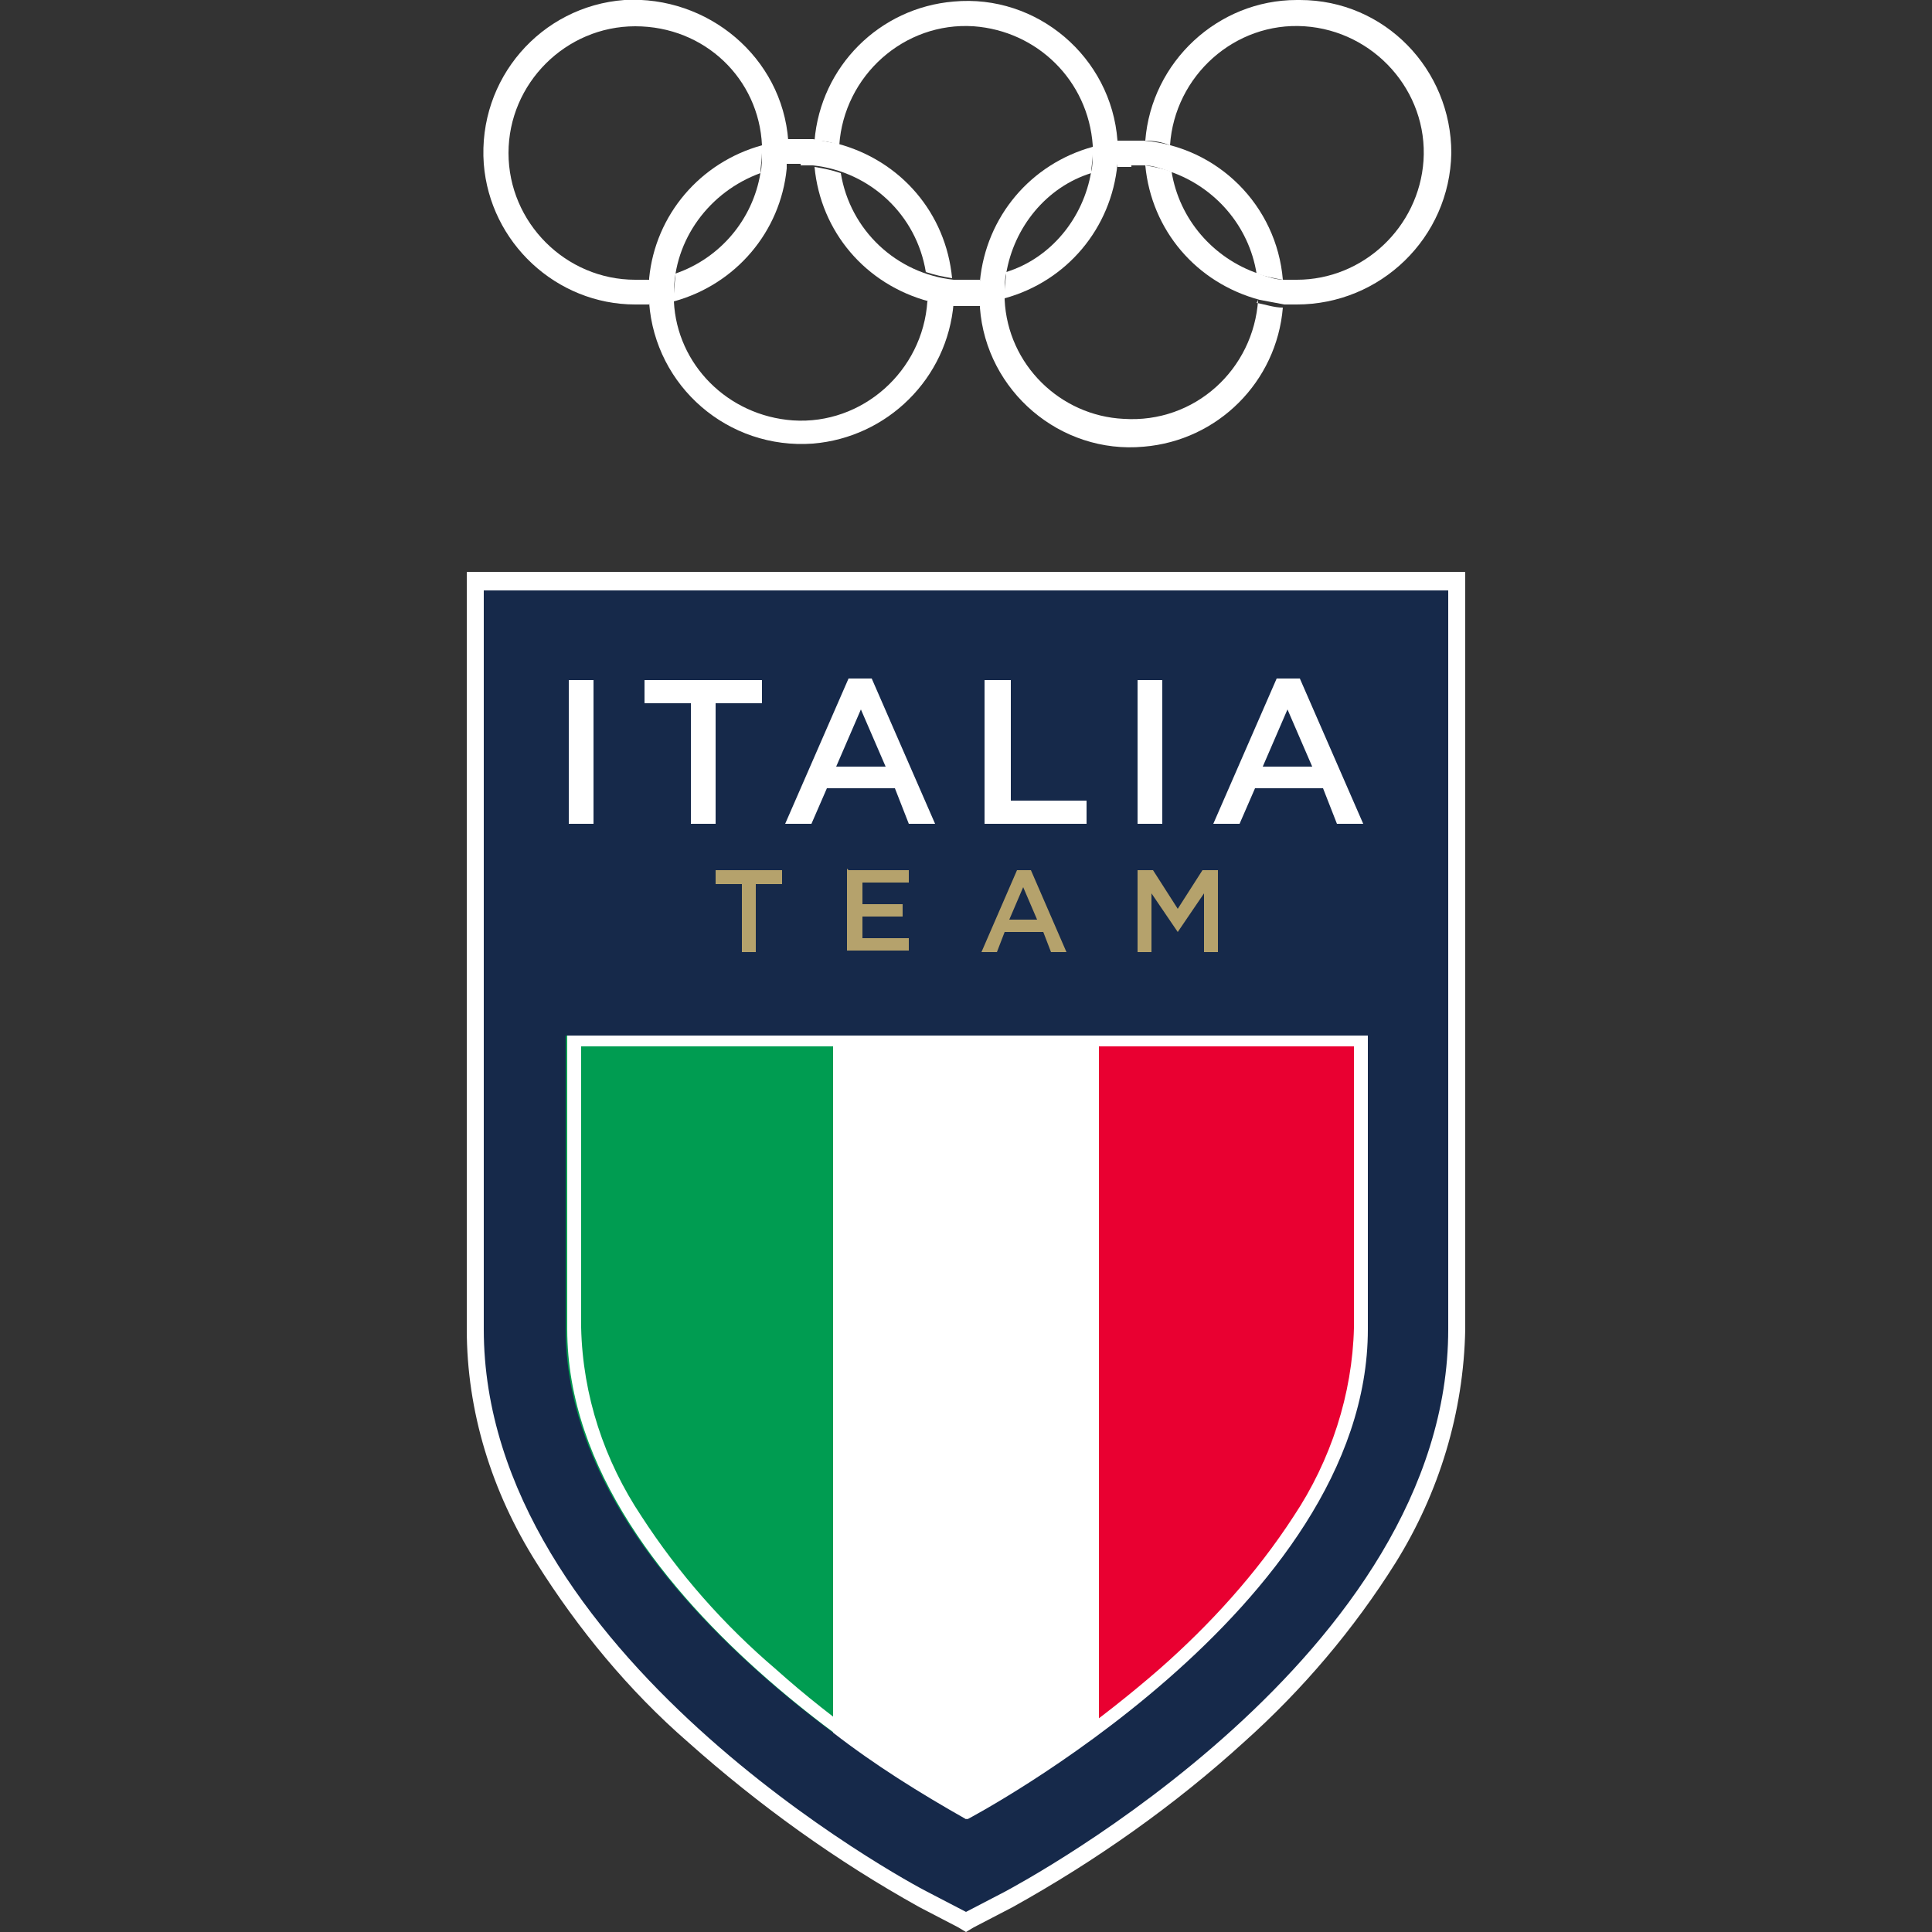
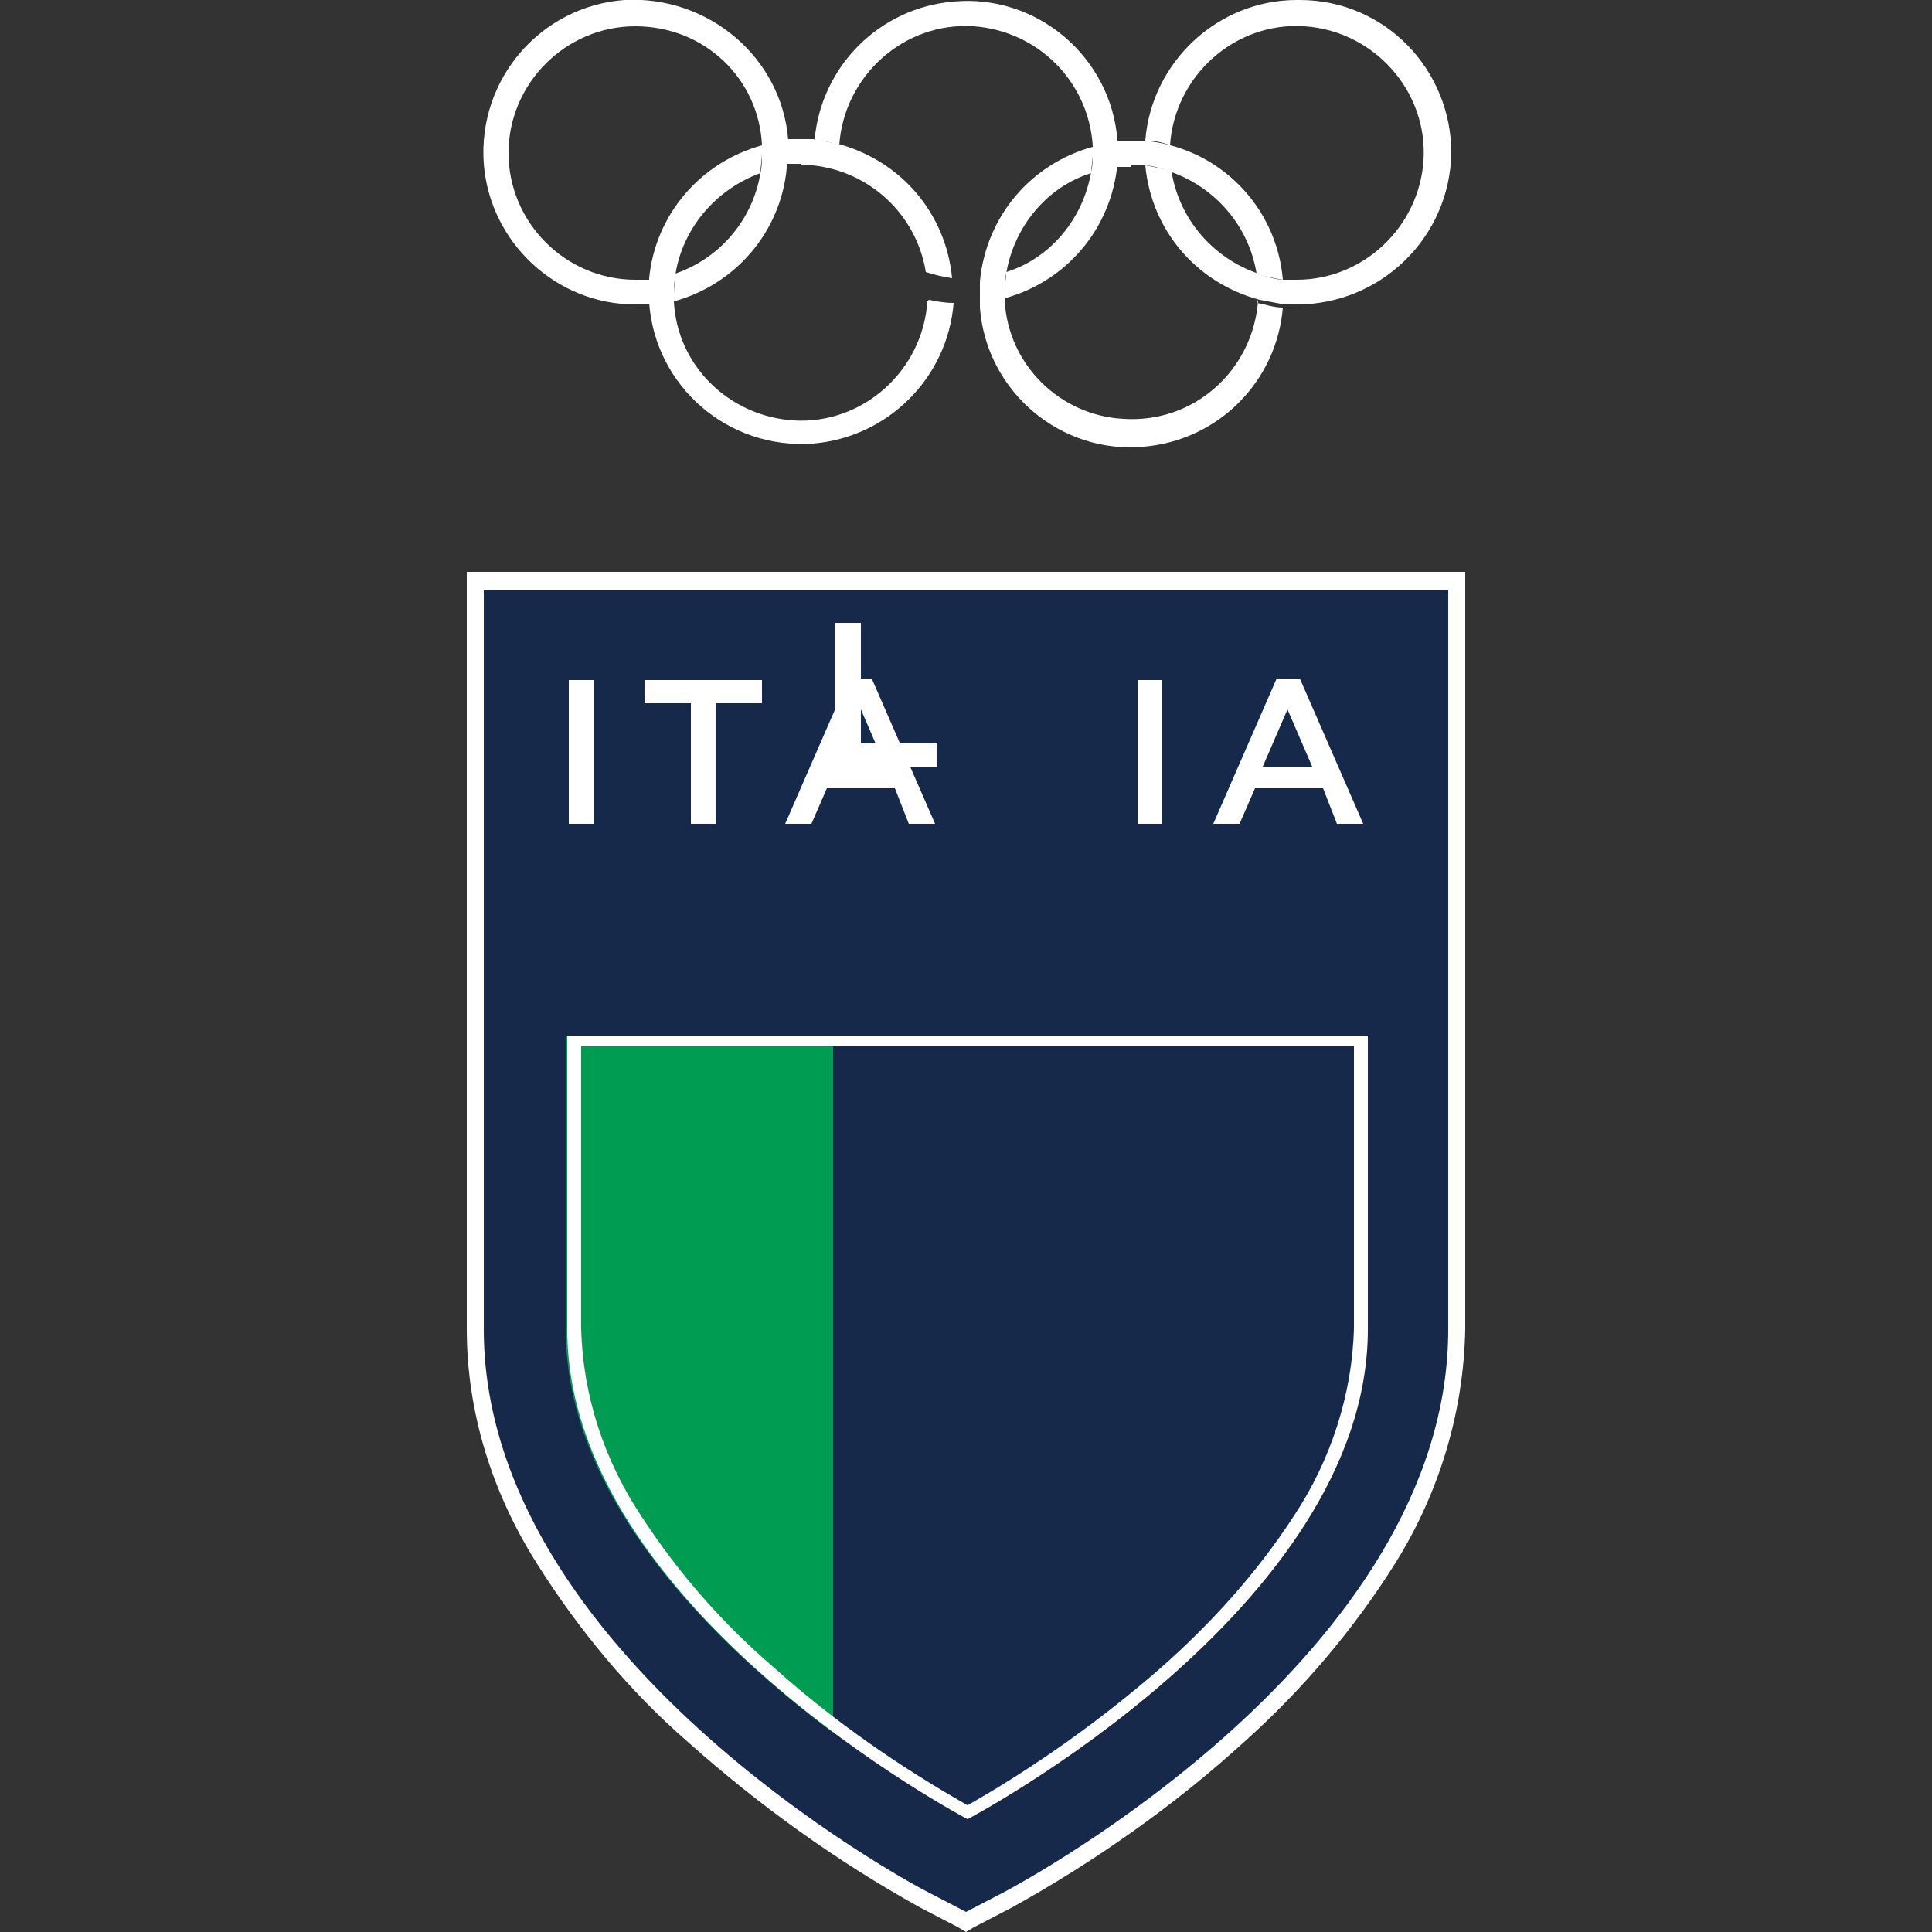
<svg xmlns="http://www.w3.org/2000/svg" id="Livello_1" version="1.1" viewBox="0 0 125 125">
  <rect x="0" y="0" width="125" height="125" fill="#333333" stroke="none" />
  <defs>
    <style>
      .st0 {
        fill: #009c51;
      }

      .st1 {
        fill: #fff;
      }

      .st2 {
        fill: none;
      }

      .st3 {
        fill: #e90031;
      }

      .st4 {
        fill: #b5a26c;
      }

      .st5 {
        fill: #16294a;
      }
    </style>
  </defs>
  <g id="Group_505">
    <g id="logoIT">
      <path id="Path_164" class="st5" d="M59.7,122.9c-1.2-.6-29-15.5-29-36.9v-48.4h63.6v48.4c0,21.4-27.8,36.3-29,36.9l-2.8,1.4-2.8-1.4h0Z" />
      <path id="Path_165" class="st1" d="M93.7,38.2v47.8c0,21.1-27.6,35.8-28.7,36.4l-2.5,1.3-2.5-1.3c-1.2-.6-28.7-15.4-28.7-36.4v-47.8h62.4M94.8,37H30.2v49c0,5.3,1.6,10.5,4.5,15.1,2.7,4.3,6,8.3,9.8,11.6,4.6,4.1,9.6,7.7,15,10.7l2.5,1.3.5.3.5-.3,2.5-1.3c5.4-3,10.5-6.6,15-10.7,3.8-3.4,7.1-7.3,9.8-11.6,2.8-4.5,4.4-9.7,4.5-15.1v-49h0Z" />
      <path id="Path_166" class="st0" d="M53.9,67v45.1c-7.5-5.6-17.3-15-17.3-26.1v-19h17.3Z" />
-       <path id="Path_167" class="st1" d="M71.1,67v45.1c-2.7,2.1-5.6,3.9-8.6,5.6-3-1.7-5.9-3.5-8.6-5.6v-45.1h17.3Z" />
-       <path id="Path_168" class="st3" d="M88.4,67v19c0,11.1-9.7,20.5-17.3,26.1v-45.1h17.3Z" />
      <path id="Path_169" class="st2" d="M88.4,67v19c0,11.1-9.7,20.5-17.3,26.1-2.7,2.1-5.6,3.9-8.6,5.6-3-1.7-5.9-3.5-8.6-5.6-7.5-5.6-17.3-15-17.3-26.1v-19h51.8Z" />
-       <path id="Path_170" class="st4" d="M48,57.2h-1.7v-.9h4.3v.9h-1.7v4.4h-.9v-4.4h0ZM54.9,56.3h3.9v.8h-3v1.4h2.6v.8h-2.6v1.4h3v.8h-4v-5.3h0ZM65.8,56.3h.9l2.3,5.3h-1l-.5-1.3h-2.5l-.5,1.3h-1l2.3-5.3h0ZM67.1,59.5l-.9-2.1-.9,2.1h1.8ZM73.6,56.3h1l1.6,2.5,1.6-2.5h1v5.3h-.9v-3.8l-1.7,2.5h0l-1.7-2.5v3.8h-.9v-5.3h0Z" />
-       <path id="Path_171" class="st1" d="M36.8,44h1.6v9.3h-1.6v-9.3ZM44.6,53.3h1.7v-7.8h3v-1.5h-7.6v1.5h3v7.8ZM50.8,53.3h1.7l1-2.3h4.4l.9,2.3h1.7l-4.1-9.4h-1.5l-4.1,9.4h0ZM54.1,49.6l1.6-3.7,1.6,3.7h-3.2ZM63.8,53.3h6.5v-1.5h-4.9v-7.8h-1.7v9.3ZM73.6,53.3h1.6v-9.3h-1.6v9.3ZM78.5,53.3h1.7l1-2.3h4.4l.9,2.3h1.7l-4.1-9.4h-1.5l-4.1,9.4h0ZM81.7,49.6l1.6-3.7,1.6,3.7h-3.2Z" />
+       <path id="Path_171" class="st1" d="M36.8,44h1.6v9.3h-1.6v-9.3ZM44.6,53.3h1.7v-7.8h3v-1.5h-7.6v1.5h3v7.8ZM50.8,53.3h1.7l1-2.3h4.4l.9,2.3h1.7l-4.1-9.4h-1.5l-4.1,9.4h0ZM54.1,49.6l1.6-3.7,1.6,3.7h-3.2Zh6.5v-1.5h-4.9v-7.8h-1.7v9.3ZM73.6,53.3h1.6v-9.3h-1.6v9.3ZM78.5,53.3h1.7l1-2.3h4.4l.9,2.3h1.7l-4.1-9.4h-1.5l-4.1,9.4h0ZM81.7,49.6l1.6-3.7,1.6,3.7h-3.2Z" />
      <path id="Path_172" class="st1" d="M87.6,67.7v18.2c-.1,4.3-1.5,8.6-3.9,12.2-2.4,3.7-5.4,7-8.7,9.9-3.8,3.3-8,6.3-12.4,8.8-4.4-2.5-8.6-5.4-12.4-8.8-3.4-2.9-6.3-6.2-8.7-9.9-2.4-3.6-3.8-7.8-3.9-12.2v-18.2h50.2M88.4,67h-51.7v19c0,18.1,25.9,31.7,25.9,31.7,0,0,25.9-13.6,25.9-31.7v-19h0Z" />
      <path id="Path_173" class="st1" d="M73.2,10.7c.3,0,.6,0,.8,0,.6,0,1.1.2,1.7.4,2.9,1,5.1,3.5,5.6,6.6.6.2,1.1.3,1.7.4-.4-4.8-4.2-8.6-9-9-.3,0-.5,0-.8,0s-.6,0-.9,0c0,.3,0,.5,0,.8s0,.6,0,.9c.3,0,.6,0,.9,0" />
      <path id="Path_174" class="st1" d="M83.9,0c-5.1,0-9.4,4-9.8,9.1.6,0,1.1.1,1.6.3.3-4.5,4.2-8,8.7-7.7,4.5.3,8,4.2,7.7,8.7-.3,4.3-3.9,7.7-8.2,7.7s-.6,0-.8,0c-.6,0-1.1-.2-1.7-.4-2.9-1-5.1-3.5-5.6-6.6-.6-.2-1.1-.3-1.7-.4.4,4.2,3.3,7.6,7.4,8.7.5.1,1.1.2,1.6.3.3,0,.5,0,.8,0,5.4,0,9.9-4.3,10-9.8,0-5.4-4.3-9.9-9.8-9.9h-.2" />
      <path id="Path_175" class="st1" d="M51,9.1C50.6,3.7,45.8-.3,40.4,0c-5.4.4-9.5,5.1-9.1,10.6.4,5.1,4.7,9.1,9.8,9.1s.6,0,.9,0c0-.3,0-.5,0-.7s0-.6,0-.9c-.3,0-.6,0-.9,0-4.5,0-8.2-3.7-8.2-8.2s3.7-8.2,8.2-8.2,8,3.4,8.2,7.7c0,.2,0,.3,0,.5,0,.4,0,.9-.1,1.3-.5,3-2.6,5.5-5.5,6.5,0,.4-.1.9-.1,1.3s0,.3,0,.5c4-1.1,6.9-4.5,7.3-8.6,0-.3,0-.6,0-.9,0-.3,0-.5,0-.8" />
      <path id="Path_176" class="st1" d="M51.8,10.7c.3,0,.6,0,.8,0,3.7.4,6.7,3.2,7.3,6.9.6.2,1.1.3,1.7.4-.4-4.2-3.3-7.6-7.4-8.7-.5-.1-1.1-.2-1.6-.3-.3,0-.6,0-.8,0s-.6,0-.9,0c0,.3,0,.5,0,.7s0,.6,0,.9c.3,0,.6,0,.9,0" />
      <path id="Path_177" class="st1" d="M60,19.5c-.3,4.5-4.2,8-8.7,7.7-4.2-.3-7.5-3.6-7.7-7.7,0-.1,0-.3,0-.5,0-3.5,2.3-6.6,5.6-7.8,0-.4.1-.9.1-1.3s0-.3,0-.5c-4,1.1-6.9,4.5-7.3,8.6,0,.3,0,.6,0,.9s0,.5,0,.7c.4,5.4,5.1,9.5,10.6,9.1,4.8-.4,8.7-4.2,9.1-9.1-.6,0-1.1-.1-1.6-.2" />
-       <path id="Path_178" class="st1" d="M62.5,18.1c-.3,0-.6,0-.8,0-3.7-.4-6.7-3.2-7.3-6.9-.6-.2-1.1-.3-1.7-.4.4,4.2,3.3,7.6,7.4,8.7.5.1,1.1.2,1.6.3.3,0,.5,0,.8,0s.6,0,.9,0c0-.3,0-.5,0-.8s0-.6,0-.9c-.3,0-.6,0-.9,0" />
      <path id="Path_179" class="st1" d="M72.3,9.1c-.4-5.4-5.2-9.5-10.6-9-4.8.4-8.6,4.2-9,9,.6,0,1.1.1,1.6.3.3-4.5,4.2-8,8.7-7.7,4.1.3,7.4,3.5,7.7,7.7,0,.2,0,.3,0,.5,0,.4,0,.8-.1,1.2-.5,3-2.6,5.6-5.5,6.5,0,.4-.1.8-.1,1.2s0,.3,0,.5c4-1.1,6.9-4.5,7.3-8.7,0-.3,0-.6,0-.9s0-.5,0-.8" />
      <path id="Path_180" class="st1" d="M81.4,19.4c-.3,4.5-4.1,8-8.7,7.7-4.1-.2-7.5-3.5-7.7-7.7,0-.2,0-.3,0-.5,0-.4,0-.8.1-1.2.5-3,2.6-5.6,5.5-6.5,0-.4.1-.8.1-1.2s0-.3,0-.5c-4,1.1-6.9,4.5-7.3,8.7,0,.3,0,.6,0,.9s0,.5,0,.8c.4,5.4,5.2,9.5,10.6,9,4.8-.4,8.6-4.2,9-9-.6,0-1.1-.2-1.7-.3" />
    </g>
  </g>
</svg>